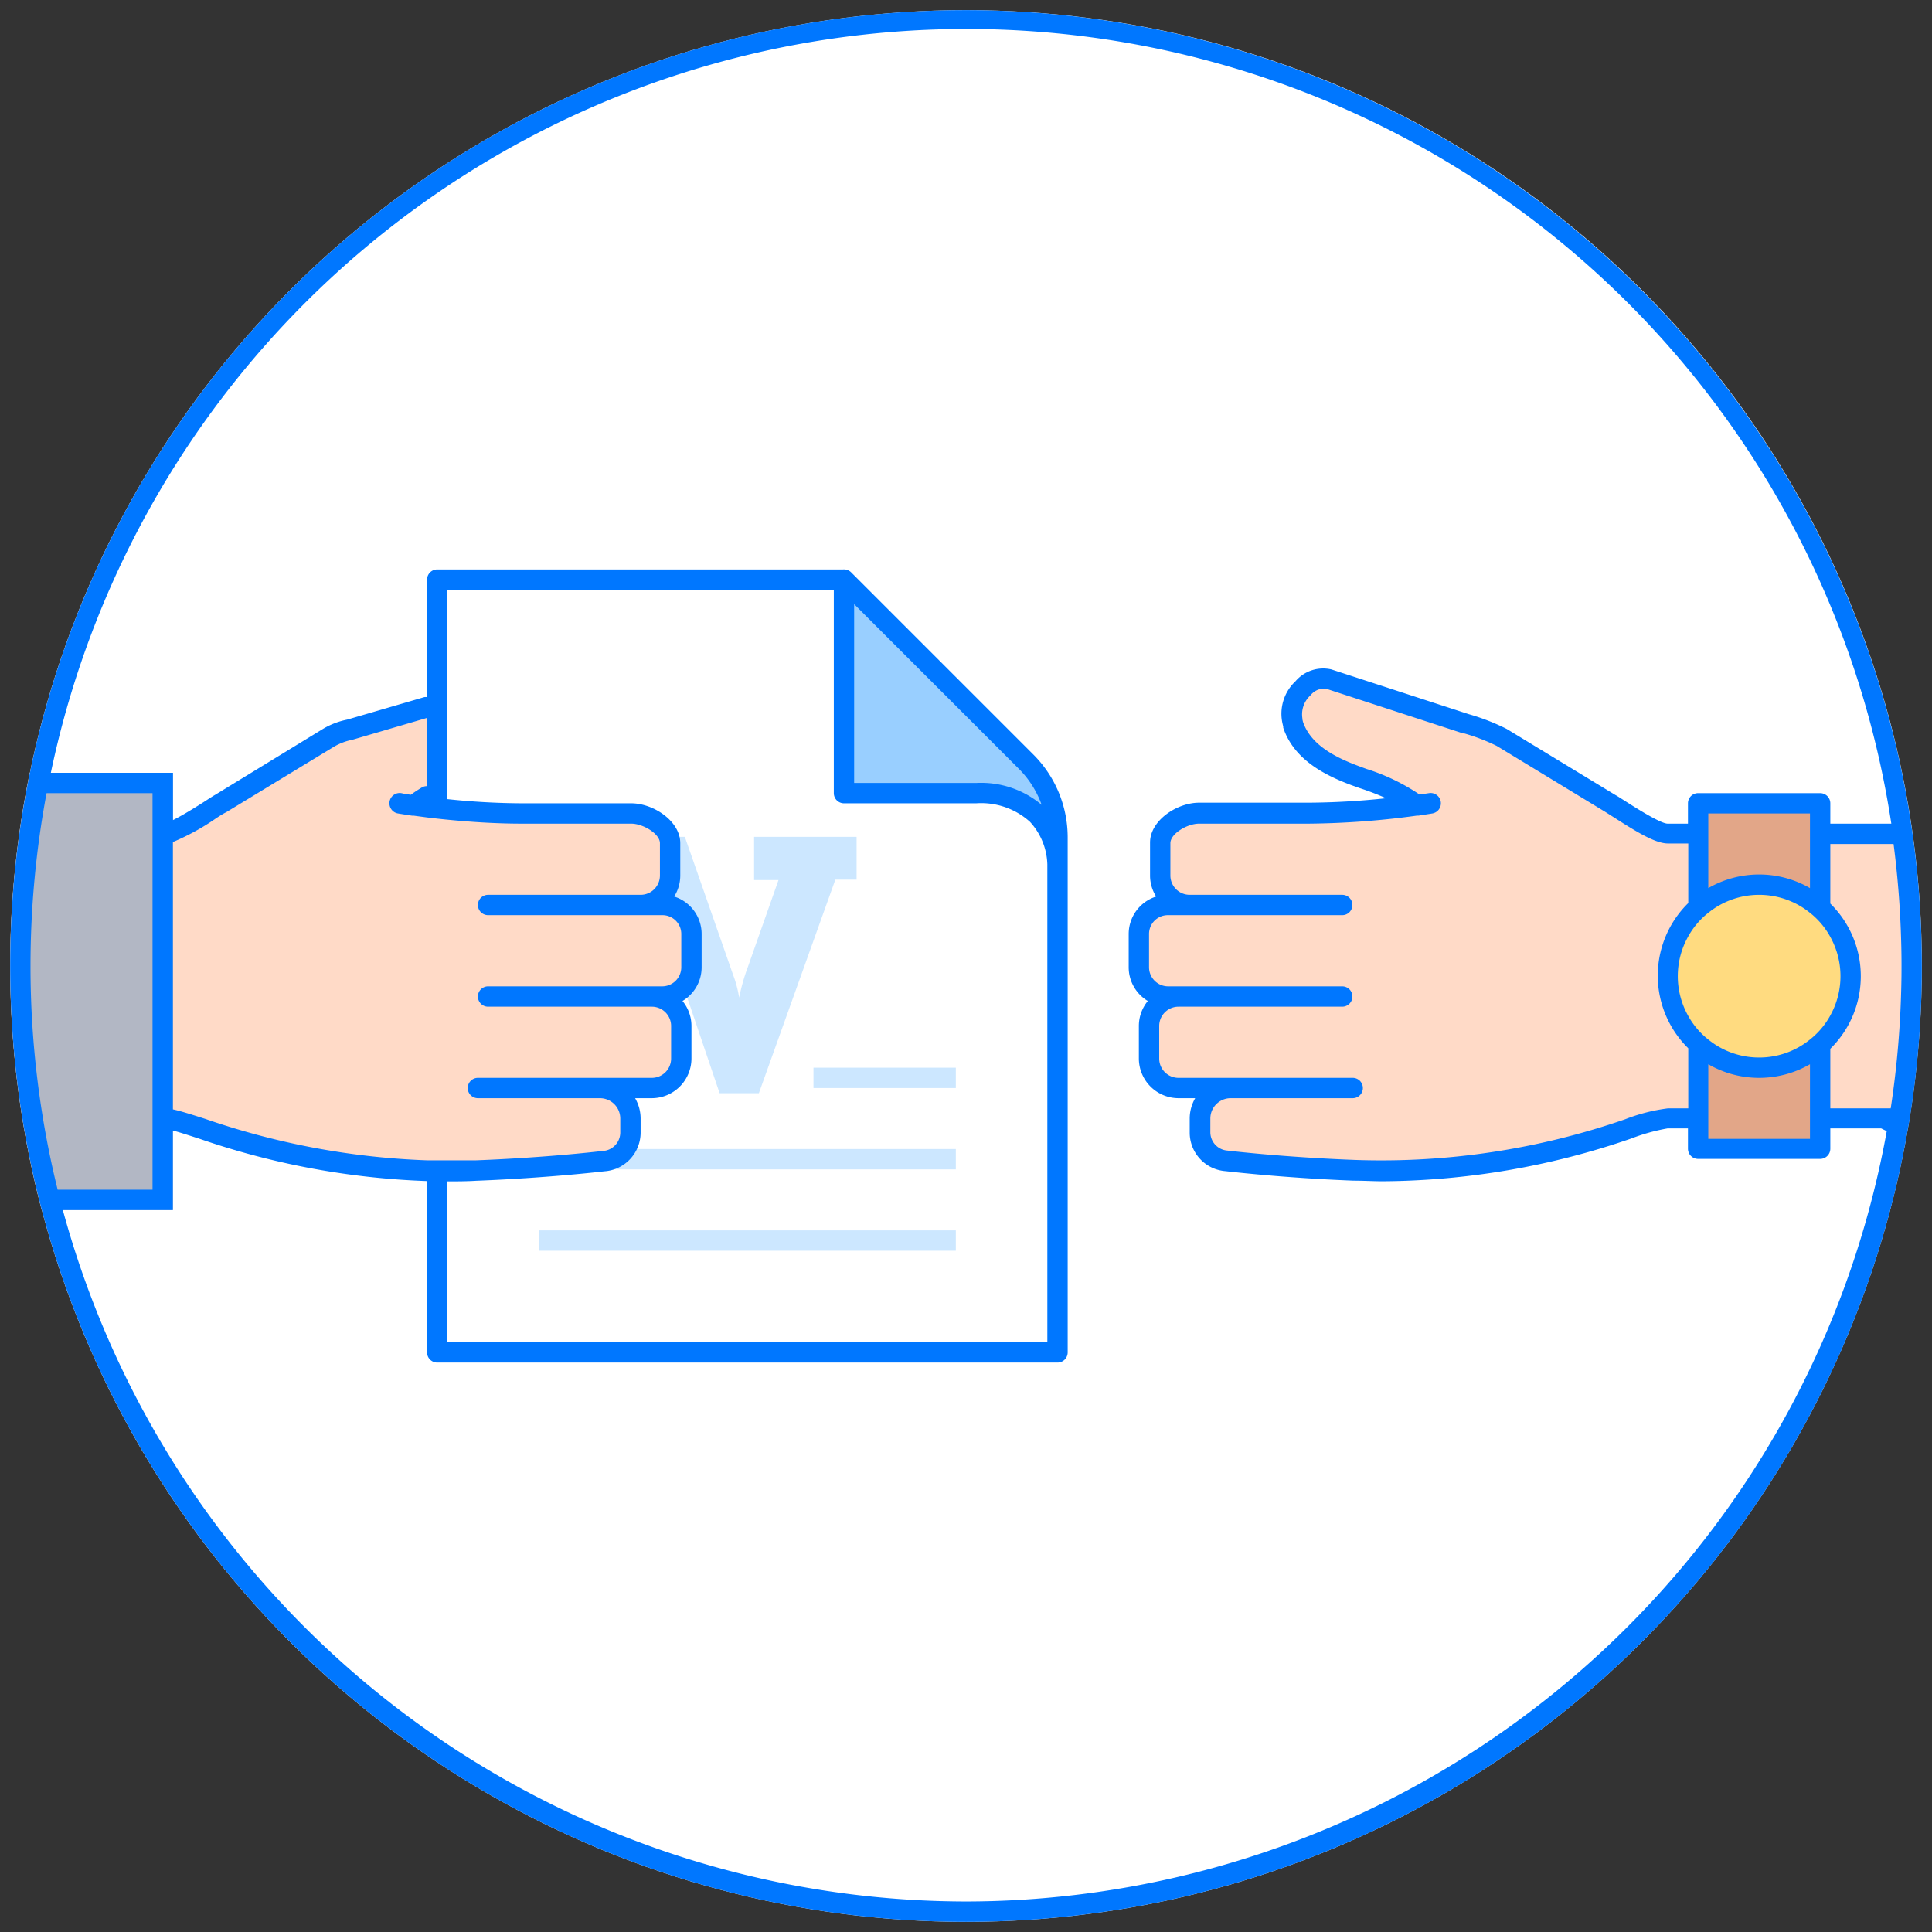
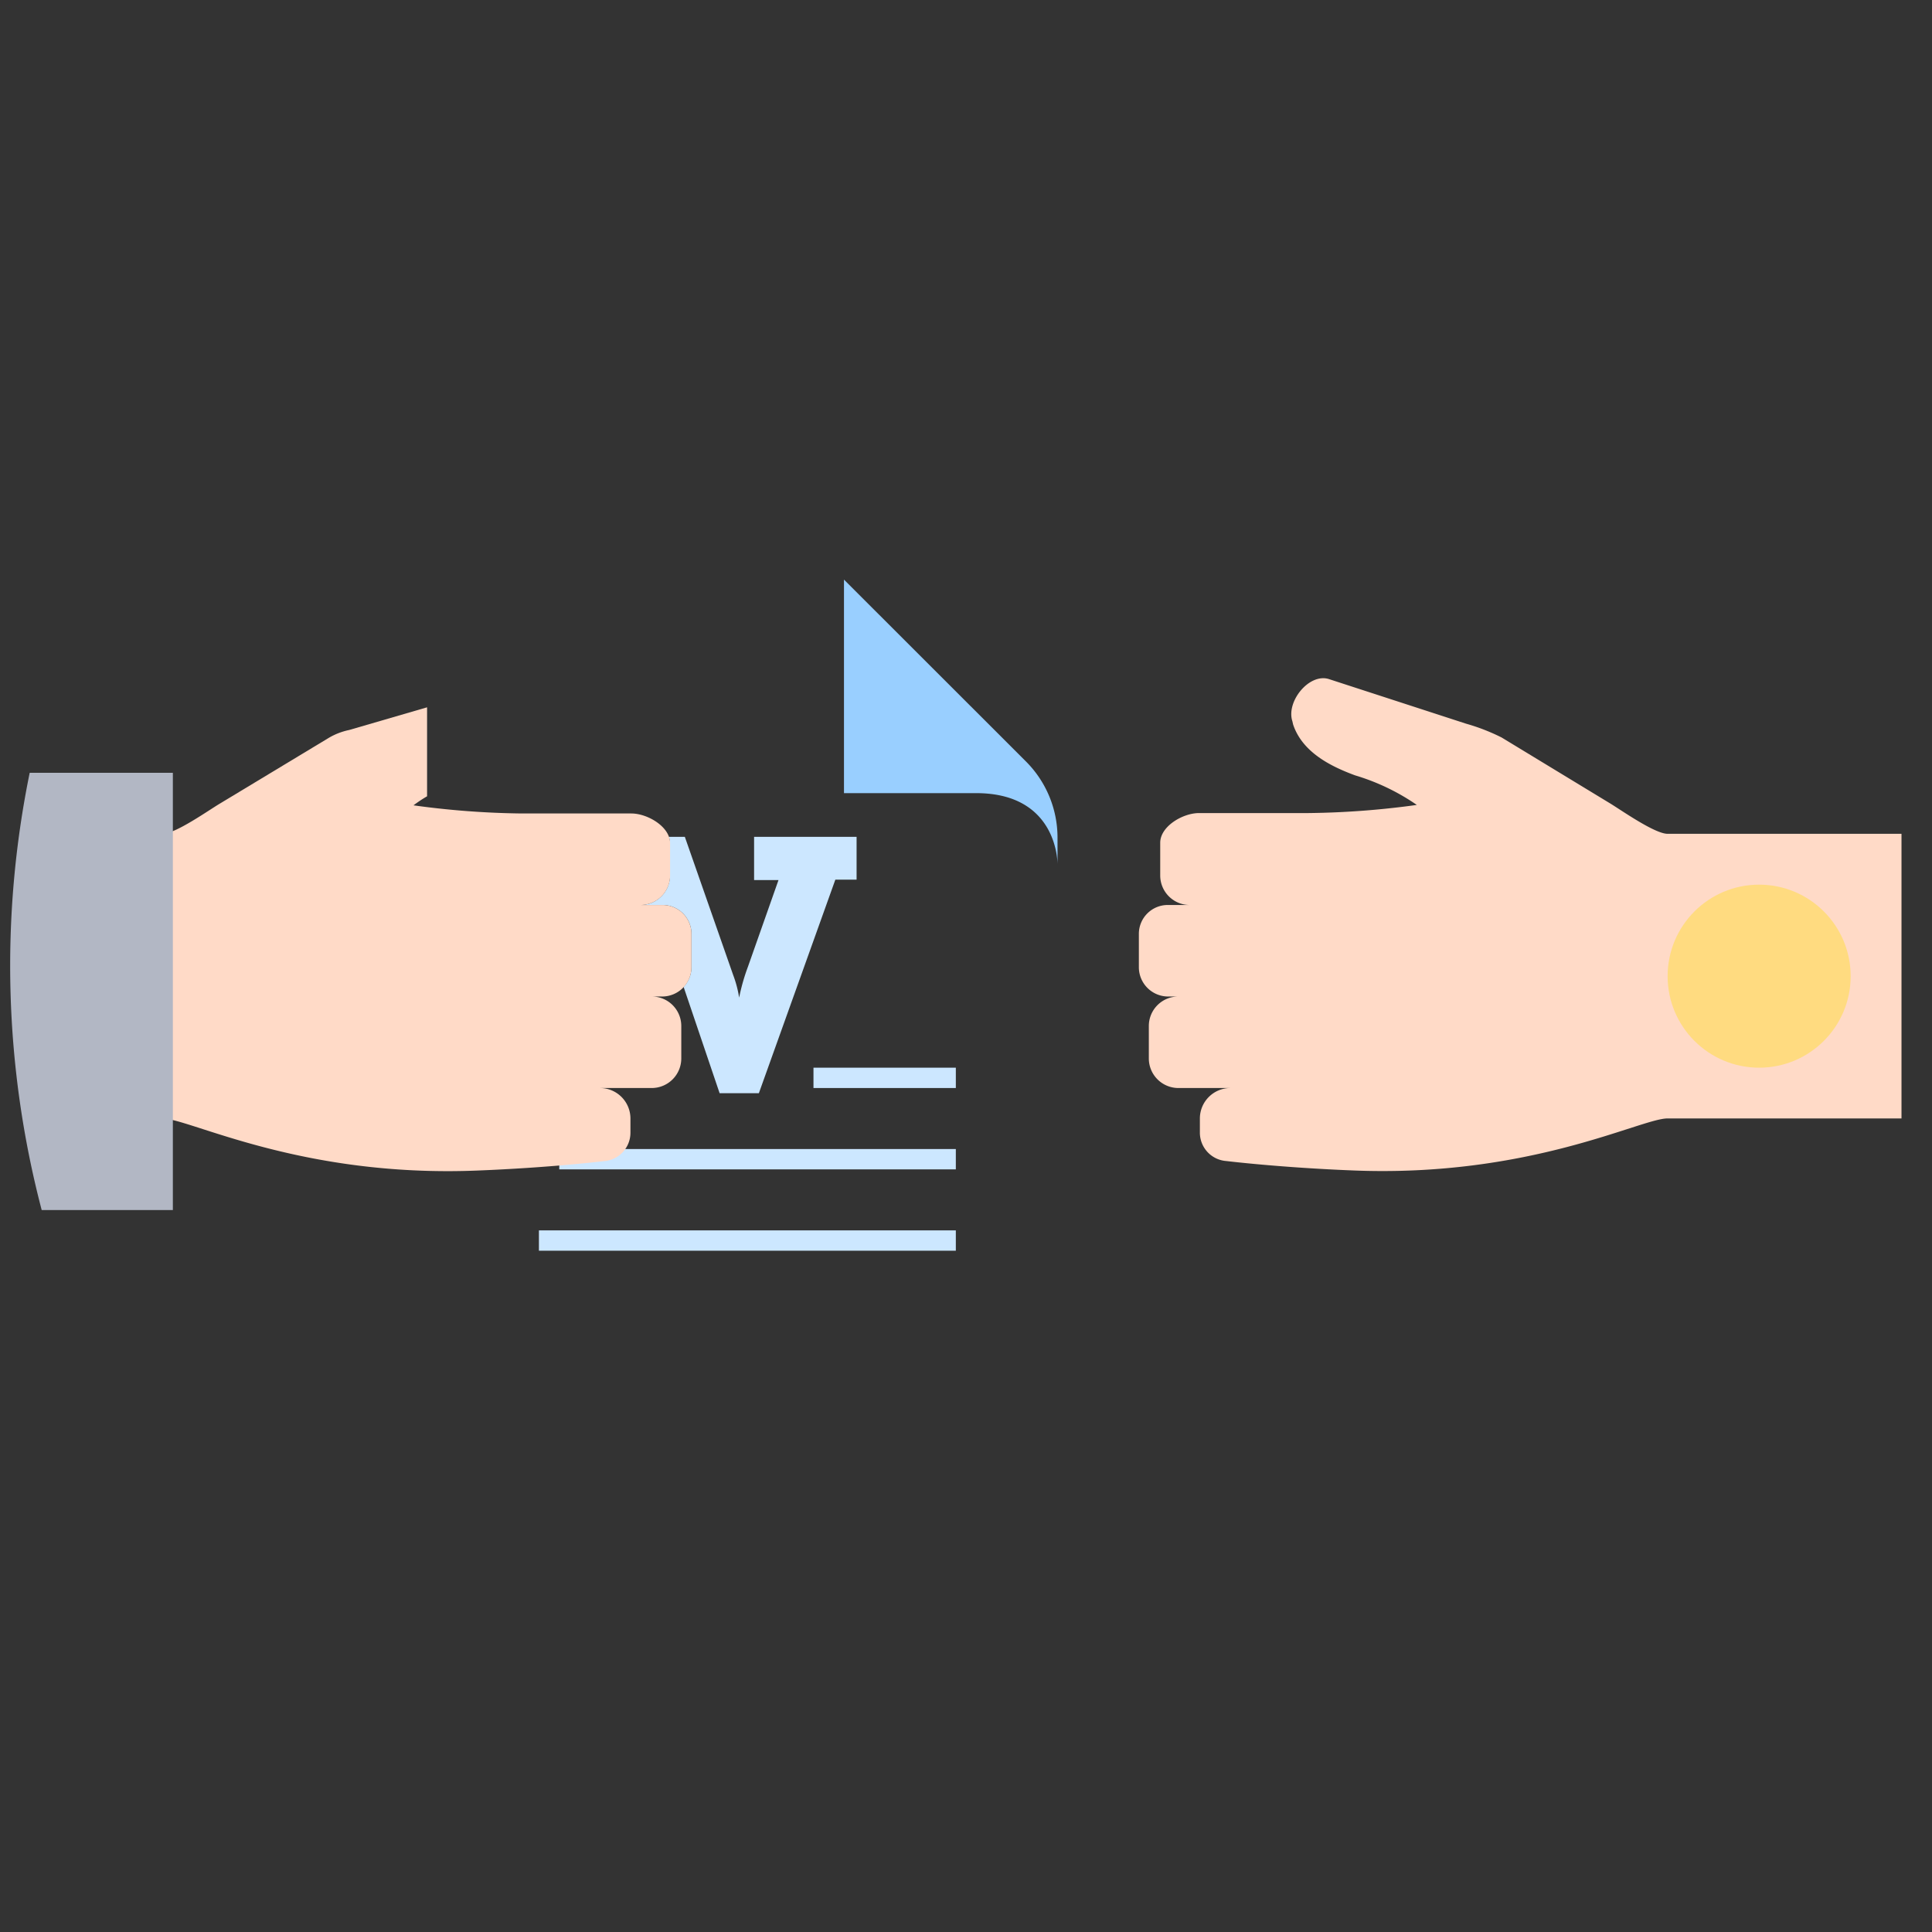
<svg xmlns="http://www.w3.org/2000/svg" id="ab1" width="190" height="190" viewBox="0 0 190 190">
  <rect x="0" y="0" width="190" height="190" fill="#333333" stroke="none" />
  <defs>
    <style>.cls-1{fill:#fff;}.cls-2{fill:#99cfff;}.cls-3{fill:#cce7ff;}.cls-4{fill:#ffdac7;}.cls-5{fill:#b2b7c4;}.cls-6{fill:#e2a688;}.cls-7{fill:#ffdb80;}.cls-8{fill:#07f;}</style>
  </defs>
  <title>homepage - features bullets svg ready</title>
  <g id="color">
-     <circle id="bg" class="cls-1" cx="95" cy="95" r="94" />
    <path id="doc_corner" data-name="doc corner" class="cls-2" d="M83,57V78H96c8.11,0,8,7,8,7V82.38a10.59,10.59,0,0,0-3.1-7.49Z" />
    <rect id="text" class="cls-3" x="80" y="105" width="14" height="2" />
    <rect id="text-2" data-name="text" class="cls-3" x="55" y="113" width="39" height="2" />
    <rect id="text-3" data-name="text" class="cls-3" x="53" y="121" width="41" height="2" />
    <path id="w" class="cls-3" d="M74.16,82.3v4.25h2.4l-3,8.51a19.81,19.81,0,0,0-.87,3.05,11.19,11.19,0,0,0-.59-2.23L67.35,82.3H65.78a1.86,1.86,0,0,1,.11.62V86.1A2.9,2.9,0,0,1,63,89h2.16A2.84,2.84,0,0,1,68,91.84v3.28a2.86,2.86,0,0,1-.77,1.94l3.54,10.45h3.86l7.52-21h2.09V82.3Z" />
    <path id="hand_sharer" data-name="hand sharer" class="cls-4" d="M42,69.56l-7.66,2.23a6.56,6.56,0,0,0-2,.77L21.67,79c-1.09.64-4.4,3-5.67,3v28c2.65,0,13.5,5.8,30.84,5.12,7.24-.28,12.56-.93,12.56-.93a2.8,2.8,0,0,0,2.6-2.8V110a3,3,0,0,0-3-3h5.11A2.91,2.91,0,0,0,67,104.09V100.9A2.9,2.9,0,0,0,64.1,98h1A2.88,2.88,0,0,0,68,95.12V91.84A2.84,2.84,0,0,0,65.16,89H63a2.9,2.9,0,0,0,2.9-2.9V82.92c0-1.61-2.21-2.92-3.82-2.92H51.32a83.67,83.67,0,0,1-12-1l1.33.21A13.14,13.14,0,0,1,42,78.31Z" />
    <path id="sleeve" class="cls-5" d="M17,76H2.92A94.69,94.69,0,0,0,4.1,119H17Z" />
    <path id="hand_receiver" data-name="hand receiver" class="cls-4" d="M187,82H164c-1.27,0-4.58-2.34-5.67-3l-10.65-6.47a19.77,19.77,0,0,0-3.5-1.36l-13.53-4.4c-1.94-.56-4.19,2.25-3.55,4.17l.07.31c.93,2.79,3.82,4.16,6.09,5a21.5,21.5,0,0,1,6.09,2.92l1.33-.21a83.67,83.67,0,0,1-12,1H117.92c-1.61,0-3.82,1.31-3.82,2.92V86.1A2.9,2.9,0,0,0,117,89h-2.16A2.84,2.84,0,0,0,112,91.84v3.28A2.88,2.88,0,0,0,114.88,98h1a2.9,2.9,0,0,0-2.9,2.9v3.19a2.91,2.91,0,0,0,2.91,2.91H121a3,3,0,0,0-3,3v1.38a2.8,2.8,0,0,0,2.6,2.8s5.32.65,12.56.93c17.34.68,28.2-5.12,30.84-5.12h23Z" />
-     <rect id="watch_strap" data-name="watch strap" class="cls-6" x="167" y="79" width="12" height="34" />
    <circle id="watch_face" data-name="watch face" class="cls-7" cx="173" cy="96" r="9" />
-     <path class="cls-8" d="M95,1a94,94,0,1,0,92.68,109.73c.08-.4.14-.79.2-1.19A94.07,94.07,0,0,0,95,1ZM3,95A92.43,92.43,0,0,1,4.58,78H15v39H5.67A91.72,91.72,0,0,1,3,95Zm92,92A92.16,92.16,0,0,1,6.18,119H17v-7.82c.69.18,1.59.48,2.59.8A76.67,76.67,0,0,0,42,116.15V133a1,1,0,0,0,1,1h61a1,1,0,0,0,1-1V82.38a11.51,11.51,0,0,0-3.39-8.19l-17.9-17.9A1,1,0,0,0,82.9,56H43a1,1,0,0,0-1,1V68.56a.9.9,0,0,0-.28,0l-7.58,2.21a7.49,7.49,0,0,0-2.34.89L21.17,78.16c-.25.14-.6.37-1,.63-.67.43-2.12,1.35-3.16,1.86V76H5a92,92,0,0,1,181,5H180V79a1,1,0,0,0-1-1H167a1,1,0,0,0-1,1v2h-2c-.7,0-3.22-1.61-4.16-2.21-.41-.26-.76-.49-1-.62l-10.66-6.48a21.35,21.35,0,0,0-3.75-1.46l-13.51-4.4A3.58,3.58,0,0,0,127.4,67a4.38,4.38,0,0,0-1.26,4.21l.06.26a.3.3,0,0,0,0,.1c1.06,3.16,4.13,4.68,6.69,5.64l.81.29a27.07,27.07,0,0,1,2.61,1,74.27,74.27,0,0,1-7.65.44H117.92c-2.18,0-4.82,1.75-4.82,3.92V86.1a3.86,3.86,0,0,0,.6,2.07,3.86,3.86,0,0,0-2.7,3.67v3.28a3.86,3.86,0,0,0,1.88,3.32,3.87,3.87,0,0,0-.88,2.46v3.19a3.91,3.91,0,0,0,3.91,3.91h1.63a4,4,0,0,0-.54,2v1.39a3.8,3.8,0,0,0,3.47,3.78c.06,0,5.44.66,12.65.94,1,0,1.9.06,2.83.06a76.06,76.06,0,0,0,24.46-4.2,19,19,0,0,1,3.59-1h2v2a1,1,0,0,0,1,1h12a1,1,0,0,0,1-1v-2h5l.55.27A92.14,92.14,0,0,1,95,187ZM39.15,80l.49.08.85.13a.45.45,0,0,0,.16,0l1.35.18c.6.07,1.27.15,2,.22,2.11.21,4.71.39,7.32.39H62.08c1.16,0,2.82,1,2.82,1.92V86.1A1.9,1.9,0,0,1,63,88H48a1,1,0,0,0,0,2H65.16A1.85,1.85,0,0,1,67,91.84v3.28A1.88,1.88,0,0,1,65.12,97H48a1,1,0,0,0,0,2H64.1a1.9,1.9,0,0,1,1.9,1.9v3.19A1.9,1.9,0,0,1,64.1,106H47a1,1,0,0,0,0,2H59a2,2,0,0,1,2,2v1.39a1.82,1.82,0,0,1-1.72,1.8c-.05,0-5.36.65-12.47.92-1,0-1.89,0-2.81,0-.68,0-1.34,0-2,0a74.67,74.67,0,0,1-21.8-4.07c-1.35-.43-2.4-.77-3.2-.94V82.81a23.14,23.14,0,0,0,4.24-2.33c.38-.25.71-.46,1-.6l10.63-6.46a5.78,5.78,0,0,1,1.79-.67L42,70.6v6.71a1,1,0,0,0-.51.13c-.38.23-.75.47-1.09.72l-.6-.09L39.47,78a1,1,0,0,0-.32,2ZM83,79H96a7.17,7.17,0,0,1,5.29,1.82A6.46,6.46,0,0,1,103,85v47H44V116.18h0c.92,0,1.87,0,2.83-.06,7.2-.28,12.59-.93,12.6-.93A3.82,3.82,0,0,0,63,111.4V110a4,4,0,0,0-.54-2H64.1a3.91,3.91,0,0,0,3.9-3.91V100.9a3.87,3.87,0,0,0-.88-2.46A3.86,3.86,0,0,0,69,95.12V91.84a3.86,3.86,0,0,0-2.7-3.67,3.86,3.86,0,0,0,.6-2.07V82.92c0-2.17-2.64-3.92-4.82-3.92H51.32A72.38,72.38,0,0,1,44,78.59V58H82V78A1,1,0,0,0,83,79Zm1-2V59.41l16.19,16.19a9.56,9.56,0,0,1,2.25,3.55A9.24,9.24,0,0,0,96,77Zm89,27a7.91,7.91,0,0,1-5-1.77,7.74,7.74,0,0,1-2-2.37,7.95,7.95,0,0,1,0-7.72,7.73,7.73,0,0,1,2-2.37,7.95,7.95,0,0,1,10,0,7.73,7.73,0,0,1,2,2.37,7.95,7.95,0,0,1,0,7.72,7.74,7.74,0,0,1-2,2.37A7.91,7.91,0,0,1,173,104Zm5,.66V112H168v-7.34a10,10,0,0,0,10,0ZM133,106H115.91a1.9,1.9,0,0,1-1.91-1.91V100.9a1.9,1.9,0,0,1,1.9-1.9H132a1,1,0,0,0,0-2H114.88A1.88,1.88,0,0,1,113,95.12V91.84A1.85,1.85,0,0,1,114.84,90H132a1,1,0,0,0,0-2H117a1.9,1.9,0,0,1-1.9-1.9V82.92c0-.93,1.66-1.92,2.82-1.92h10.76a82.16,82.16,0,0,0,10.67-.79h.16l.84-.13.5-.08a1,1,0,0,0-.32-2l-.33.05-.59.09a20.11,20.11,0,0,0-5.23-2.52l-.76-.28c-2.13-.8-4.68-2-5.48-4.35l-.06-.26,0-.1a2.52,2.52,0,0,1,.79-2.24,1.74,1.74,0,0,1,1.51-.67l13.52,4.41.11,0a18.88,18.88,0,0,1,3.19,1.23l10.66,6.48.93.59c2.16,1.38,4,2.52,5.24,2.52h2v5.86a10,10,0,0,0,0,14.28V109h-2a17.56,17.56,0,0,0-4.2,1.07,73.17,73.17,0,0,1-26.61,4c-7.11-.27-12.42-.91-12.52-.92a1.81,1.81,0,0,1-1.67-1.8V110a2,2,0,0,1,2-2h12a1,1,0,0,0,0-2Zm35-18.66V80h10v7.34a10,10,0,0,0-10,0ZM185.94,109H180v-5.86a10,10,0,0,0,0-14.28V83h6.22a92.85,92.85,0,0,1-.28,26Z" />
  </g>
</svg>